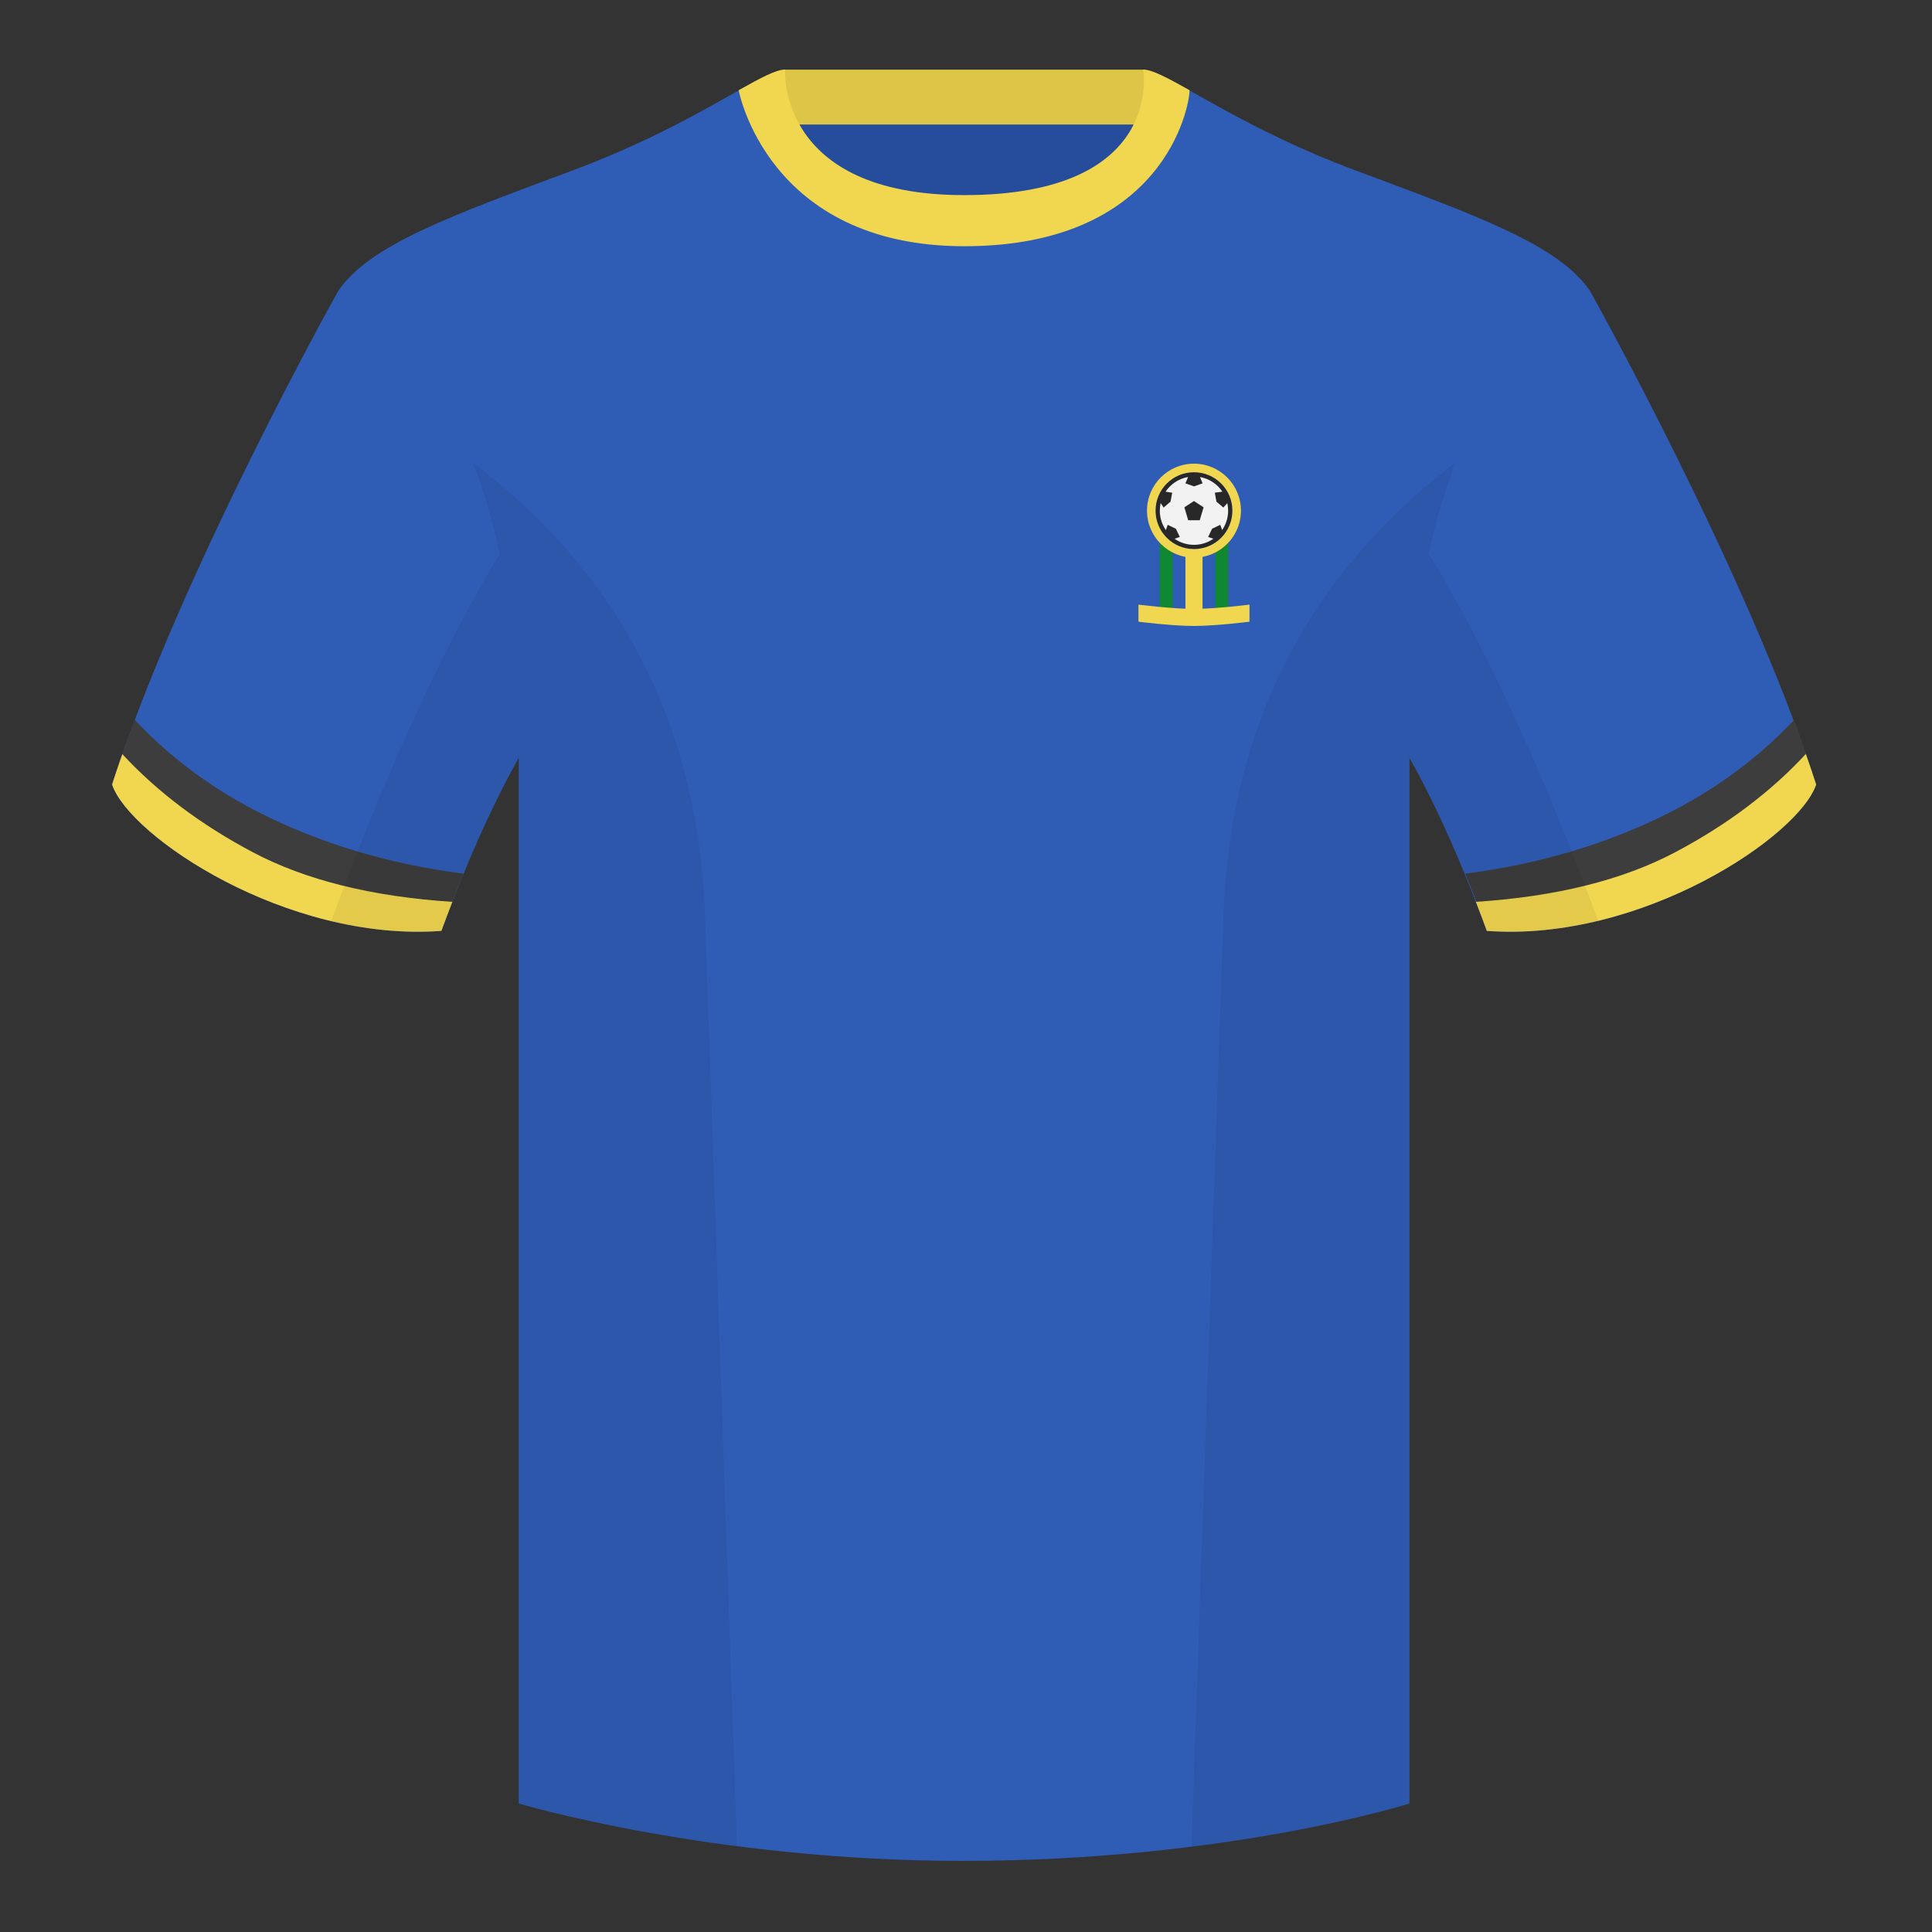
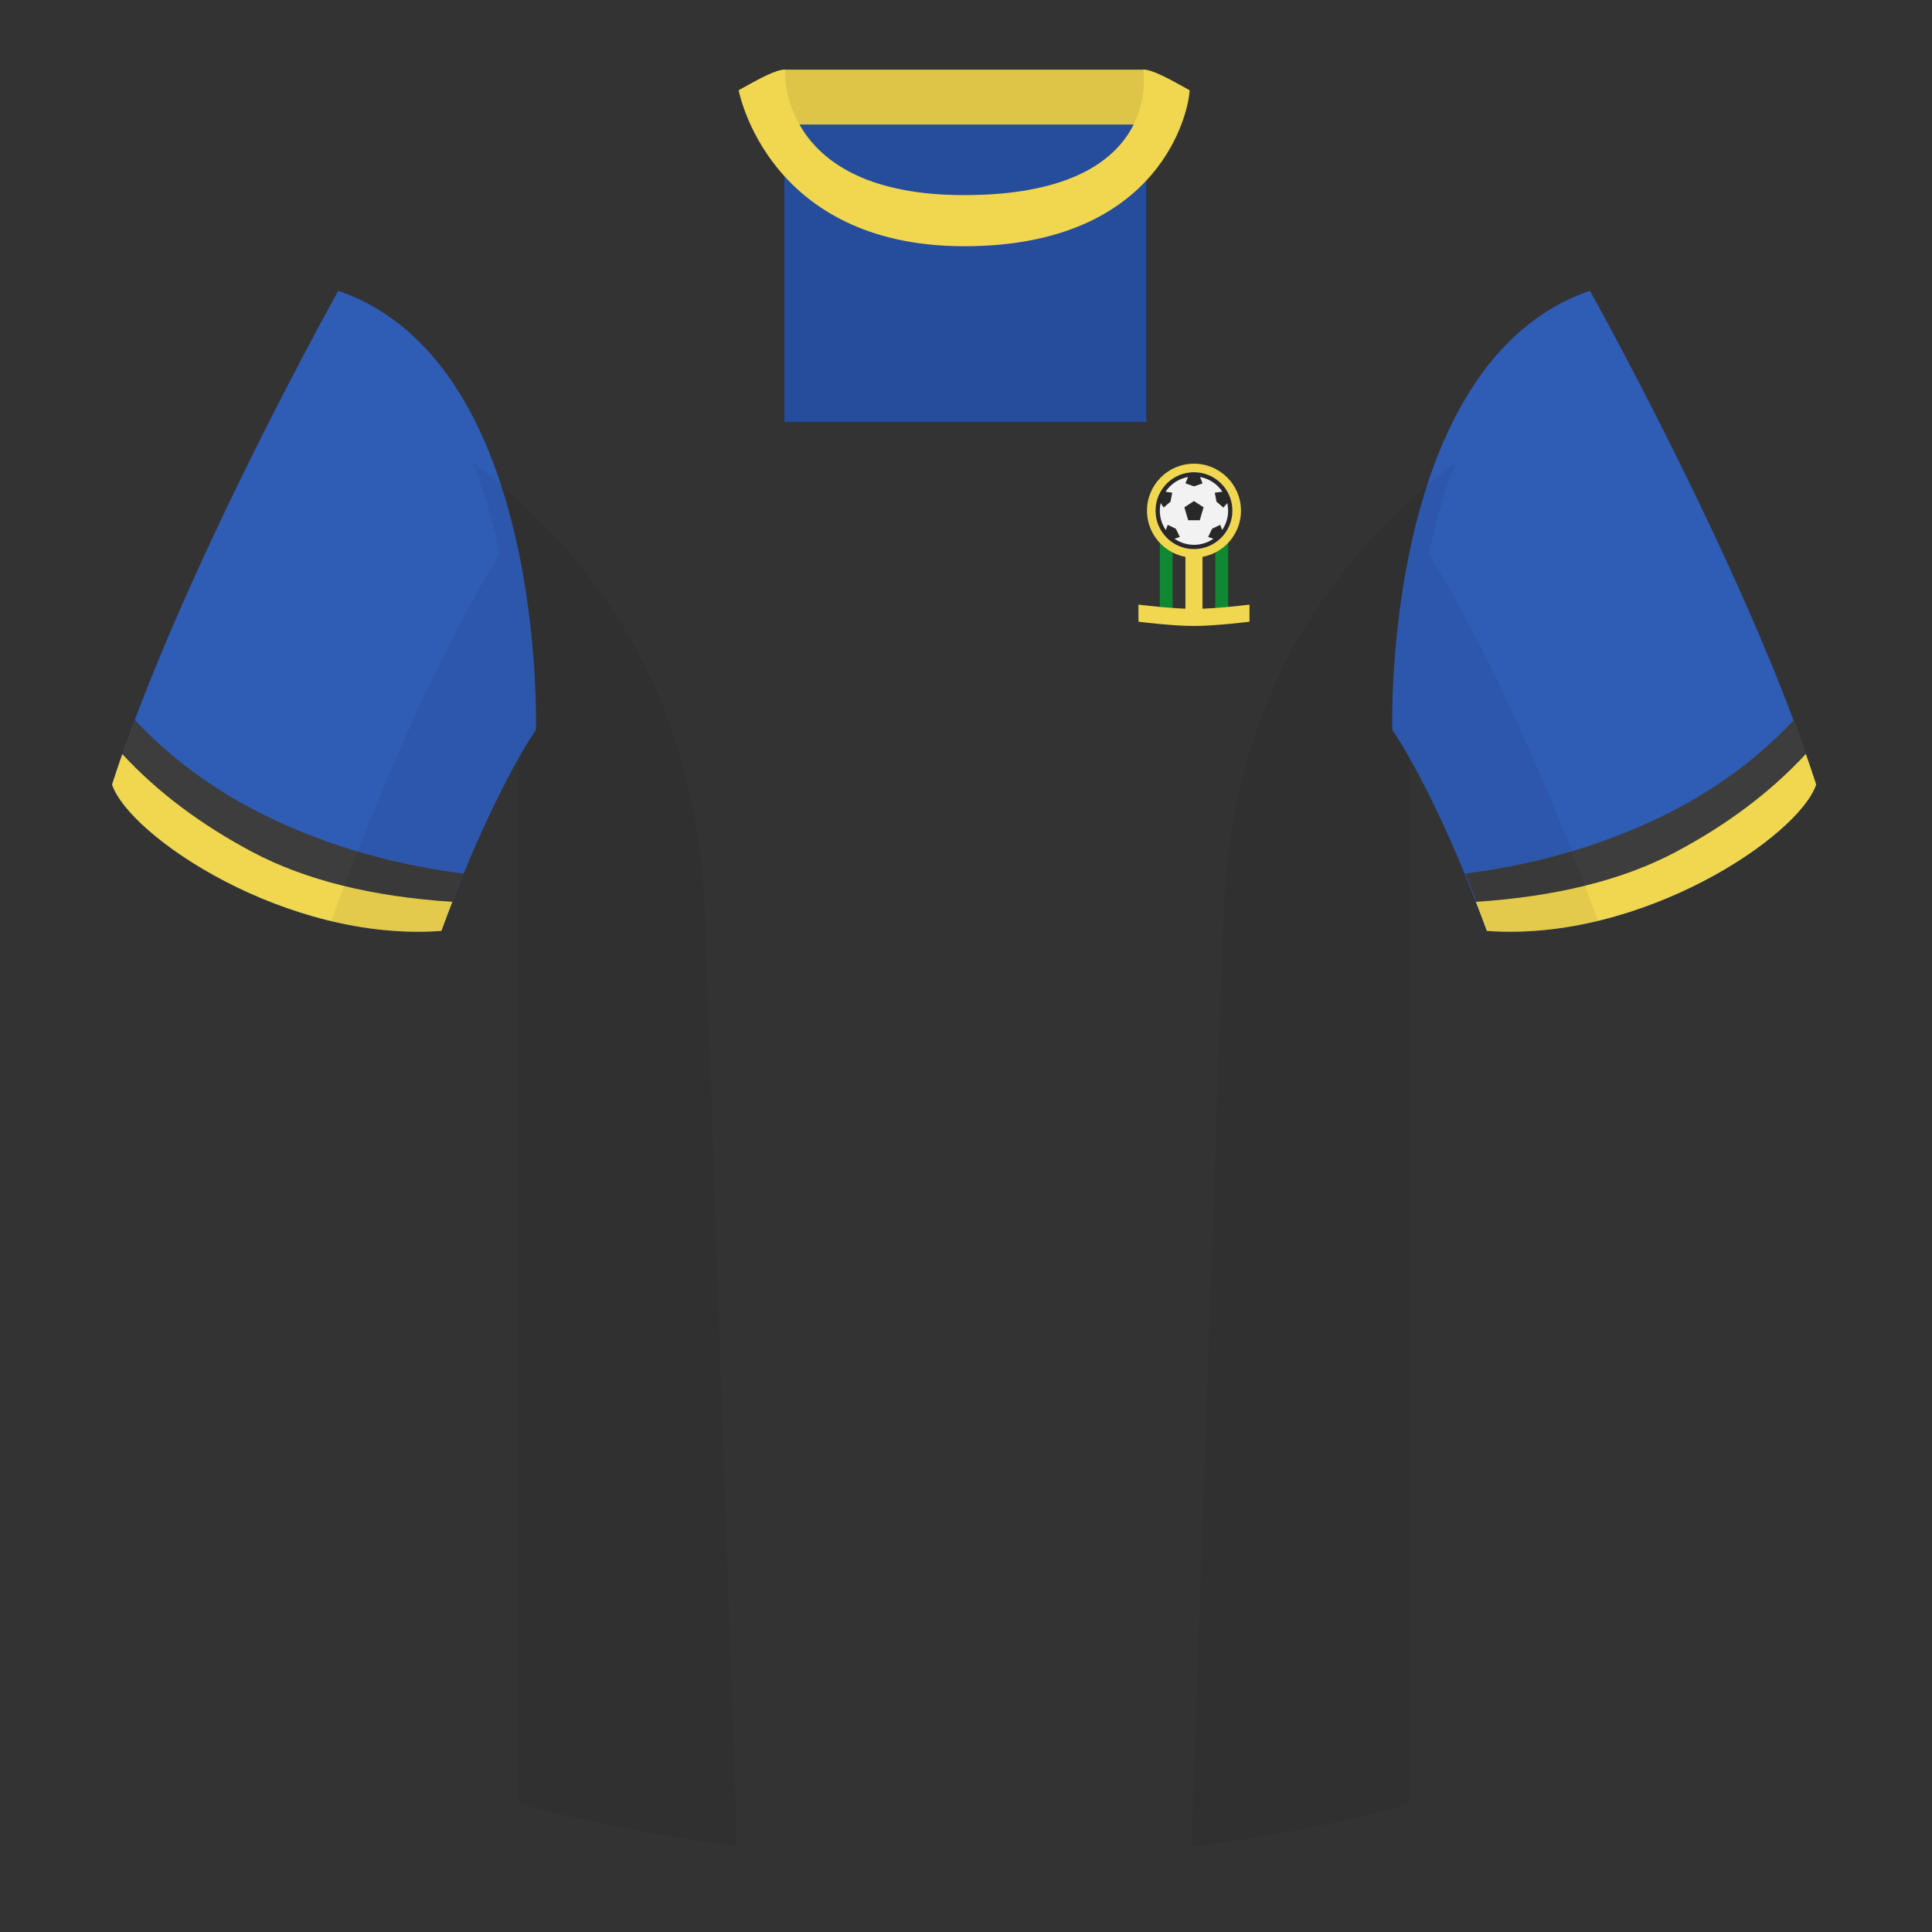
<svg xmlns="http://www.w3.org/2000/svg" width="500" height="500" viewBox="0 0 500 500" fill="none">
  <rect x="0" y="0" width="500" height="500" fill="#333333" stroke="none" />
  <path fill-rule="evenodd" clip-rule="evenodd" d="M203.003 109.223h93.643V21.928h-93.643v87.295z" fill="#254D9B" />
  <path fill-rule="evenodd" clip-rule="evenodd" d="M202.863 32.228h93.459v-14.2h-93.459v14.2z" fill="#DDC547" />
  <path fill-rule="evenodd" clip-rule="evenodd" d="M87.547 75.258S46.785 148.058 29 203.028c4.445 13.375 45.208 40.86 85.232 37.885 13.34-36.4 24.46-52 24.46-52s2.963-95.085-51.145-113.654zm323.925 0s40.763 72.799 58.548 127.769c-4.445 13.375-45.208 40.86-85.233 37.885-13.339-36.4-24.459-52-24.459-52s-2.964-95.085 51.144-113.654z" fill="#2F5CB5" />
-   <path fill-rule="evenodd" clip-rule="evenodd" d="M249.511 57.703c-50.081 0-47.798-39.469-48.742-39.14-7.516 2.619-24.133 14.937-52.439 25.495-31.873 11.885-52.626 19.315-60.782 31.2 11.115 8.915 46.694 28.97 46.694 120.344v271.14s49.658 14.856 114.885 14.856c68.929 0 115.649-14.856 115.649-14.856v-271.14c0-91.375 35.579-111.43 46.699-120.344-8.157-11.885-28.91-19.315-60.782-31.2-28.36-10.577-44.982-22.919-52.479-25.509-.927-.32 4.178 39.154-48.703 39.154z" fill="#2F5CB5" />
  <path fill-rule="evenodd" clip-rule="evenodd" d="M116.991 233.591c-.494 1.276-26.729 0-48.979-9.14-17.738-7.285-37.335-26.492-36.431-29.075 1.048-2.991 2.151-6.021 3.302-9.076 10.27 10.965 22.741 19.794 37.414 26.489 14.658 6.687 30.552 11.124 47.684 13.309-.977 2.375-1.975 4.871-2.991 7.493zm309.898-20.802c14.674-6.695 27.145-15.524 37.415-26.489 1.136 3.017 2.122 6.047 3.158 9.002.082.236-15.161 18.626-32.848 27.054-15.138 7.213-51.407 13.853-52.264 11.635a393.589 393.589 0 00-3.145-7.893c17.132-2.185 33.027-6.622 47.684-13.309z" fill="#3D3D3D" />
  <path fill-rule="evenodd" clip-rule="evenodd" d="M467.353 195.129c.936 2.667 1.828 5.303 2.668 7.899-4.445 13.375-45.208 40.86-85.232 37.885-.958-2.613-1.904-5.119-2.836-7.519 20.795-1.358 37.993-5.637 51.595-12.837 13.428-7.109 24.696-15.585 33.805-25.428zm-435.698.036c9.103 9.828 20.361 18.291 33.772 25.392 13.611 7.205 30.824 11.485 51.639 12.84-.931 2.399-1.877 4.904-2.834 7.517-40.024 2.975-80.787-24.51-85.232-37.885.836-2.585 1.723-5.21 2.655-7.864zM307.852 23.345C302.08 20.105 298.124 18 295.844 18c0 0 5.882 32.495-46.335 32.495-48.52 0-46.335-32.495-46.335-32.495-2.28 0-6.236 2.105-12.003 5.345 0 0 7.368 40.38 58.403 40.38 51.478 0 58.278-35.895 58.278-40.38z" fill="#F1D74F" />
  <path fill-rule="evenodd" clip-rule="evenodd" d="M413.584 238.323c-9.288 2.238-19.065 3.316-28.798 2.592-8.198-22.369-15.557-36.883-20.013-44.748v270.577s-21.102 6.71-55.866 11.111l-.544-.06c1.881-54.795 5.722-166.47 8.276-240.705 2.056-59.755 31.085-95.29 60.099-117.44-2.675 6.781-5.071 14.606-6.999 23.667 7.354 11.852 24.436 42.069 43.831 94.964.005.014.01.028.014.042zM190.716 477.795c-34.248-4.401-56.476-11.051-56.476-11.051V196.172c-4.456 7.867-11.814 22.379-20.01 44.743-9.633.716-19.308-.332-28.51-2.523.005-.032.012-.065.02-.097 19.377-52.848 36.305-83.066 43.609-94.944-1.928-9.075-4.327-16.912-7.006-23.701 29.014 22.15 58.044 57.685 60.099 117.44 2.554 74.235 6.396 185.91 8.276 240.705h-.002z" fill="#000" fill-opacity=".06" />
  <path fill="#F1D74F" d="M306.789 141h4.421v17.684h-4.421z" />
  <path d="M314.525 142.105l3.316-2.21v18.789h-3.316v-16.579zm-14.368-2.21l3.316 2.21v16.579h-3.316v-18.789z" fill="#0F8831" />
  <path d="M294.631 160.895v-4.421s8.691 1.105 14.368 1.105c5.678 0 14.369-1.105 14.369-1.105v4.421S314.677 162 308.999 162c-5.677 0-14.368-1.105-14.368-1.105z" fill="#F1D74F" />
  <path fill-rule="evenodd" clip-rule="evenodd" d="M309 144.316c6.714 0 12.158-5.443 12.158-12.158S315.714 120 309 120c-6.715 0-12.158 5.443-12.158 12.158s5.443 12.158 12.158 12.158z" fill="#F1D74F" />
  <path fill-rule="evenodd" clip-rule="evenodd" d="M308.999 142.105c5.494 0 9.947-4.453 9.947-9.947 0-5.494-4.453-9.947-9.947-9.947-5.494 0-9.947 4.453-9.947 9.947 0 5.494 4.453 9.947 9.947 9.947z" fill="#F2F2F2" />
  <path d="M308.987 129.671l-2.475 1.616.995 3.358h2.984l.995-3.358-2.499-1.616z" fill="#282828" />
  <path fill-rule="evenodd" clip-rule="evenodd" d="M308.999 142.105c5.494 0 9.947-4.453 9.947-9.947 0-5.494-4.453-9.947-9.947-9.947-5.494 0-9.947 4.453-9.947 9.947 0 5.494 4.453 9.947 9.947 9.947zm8.842-9.947c0 1.861-.575 3.587-1.556 5.012l-.483-1.344-2.116 1.009-1.022 2.129 1.371.463c-1.429.992-3.165 1.573-5.036 1.573-1.869 0-3.602-.58-5.03-1.57l1.365-.466-1.021-2.129-2.117-1.009-.471 1.361c-.989-1.428-1.568-3.161-1.568-5.029 0-.676.076-1.334.219-1.966l.77 1.16 1.783-1.523.436-2.321-1.721-.259c1.317-1.969 3.403-3.38 5.829-3.802l-.685 1.645 2.228.783 2.211-.783-.666-1.639c2.411.43 4.483 1.837 5.794 3.796l-1.971.259.436 2.321 1.783 1.523 1.023-1.14c.141.626.215 1.277.215 1.946z" fill="#282828" />
</svg>